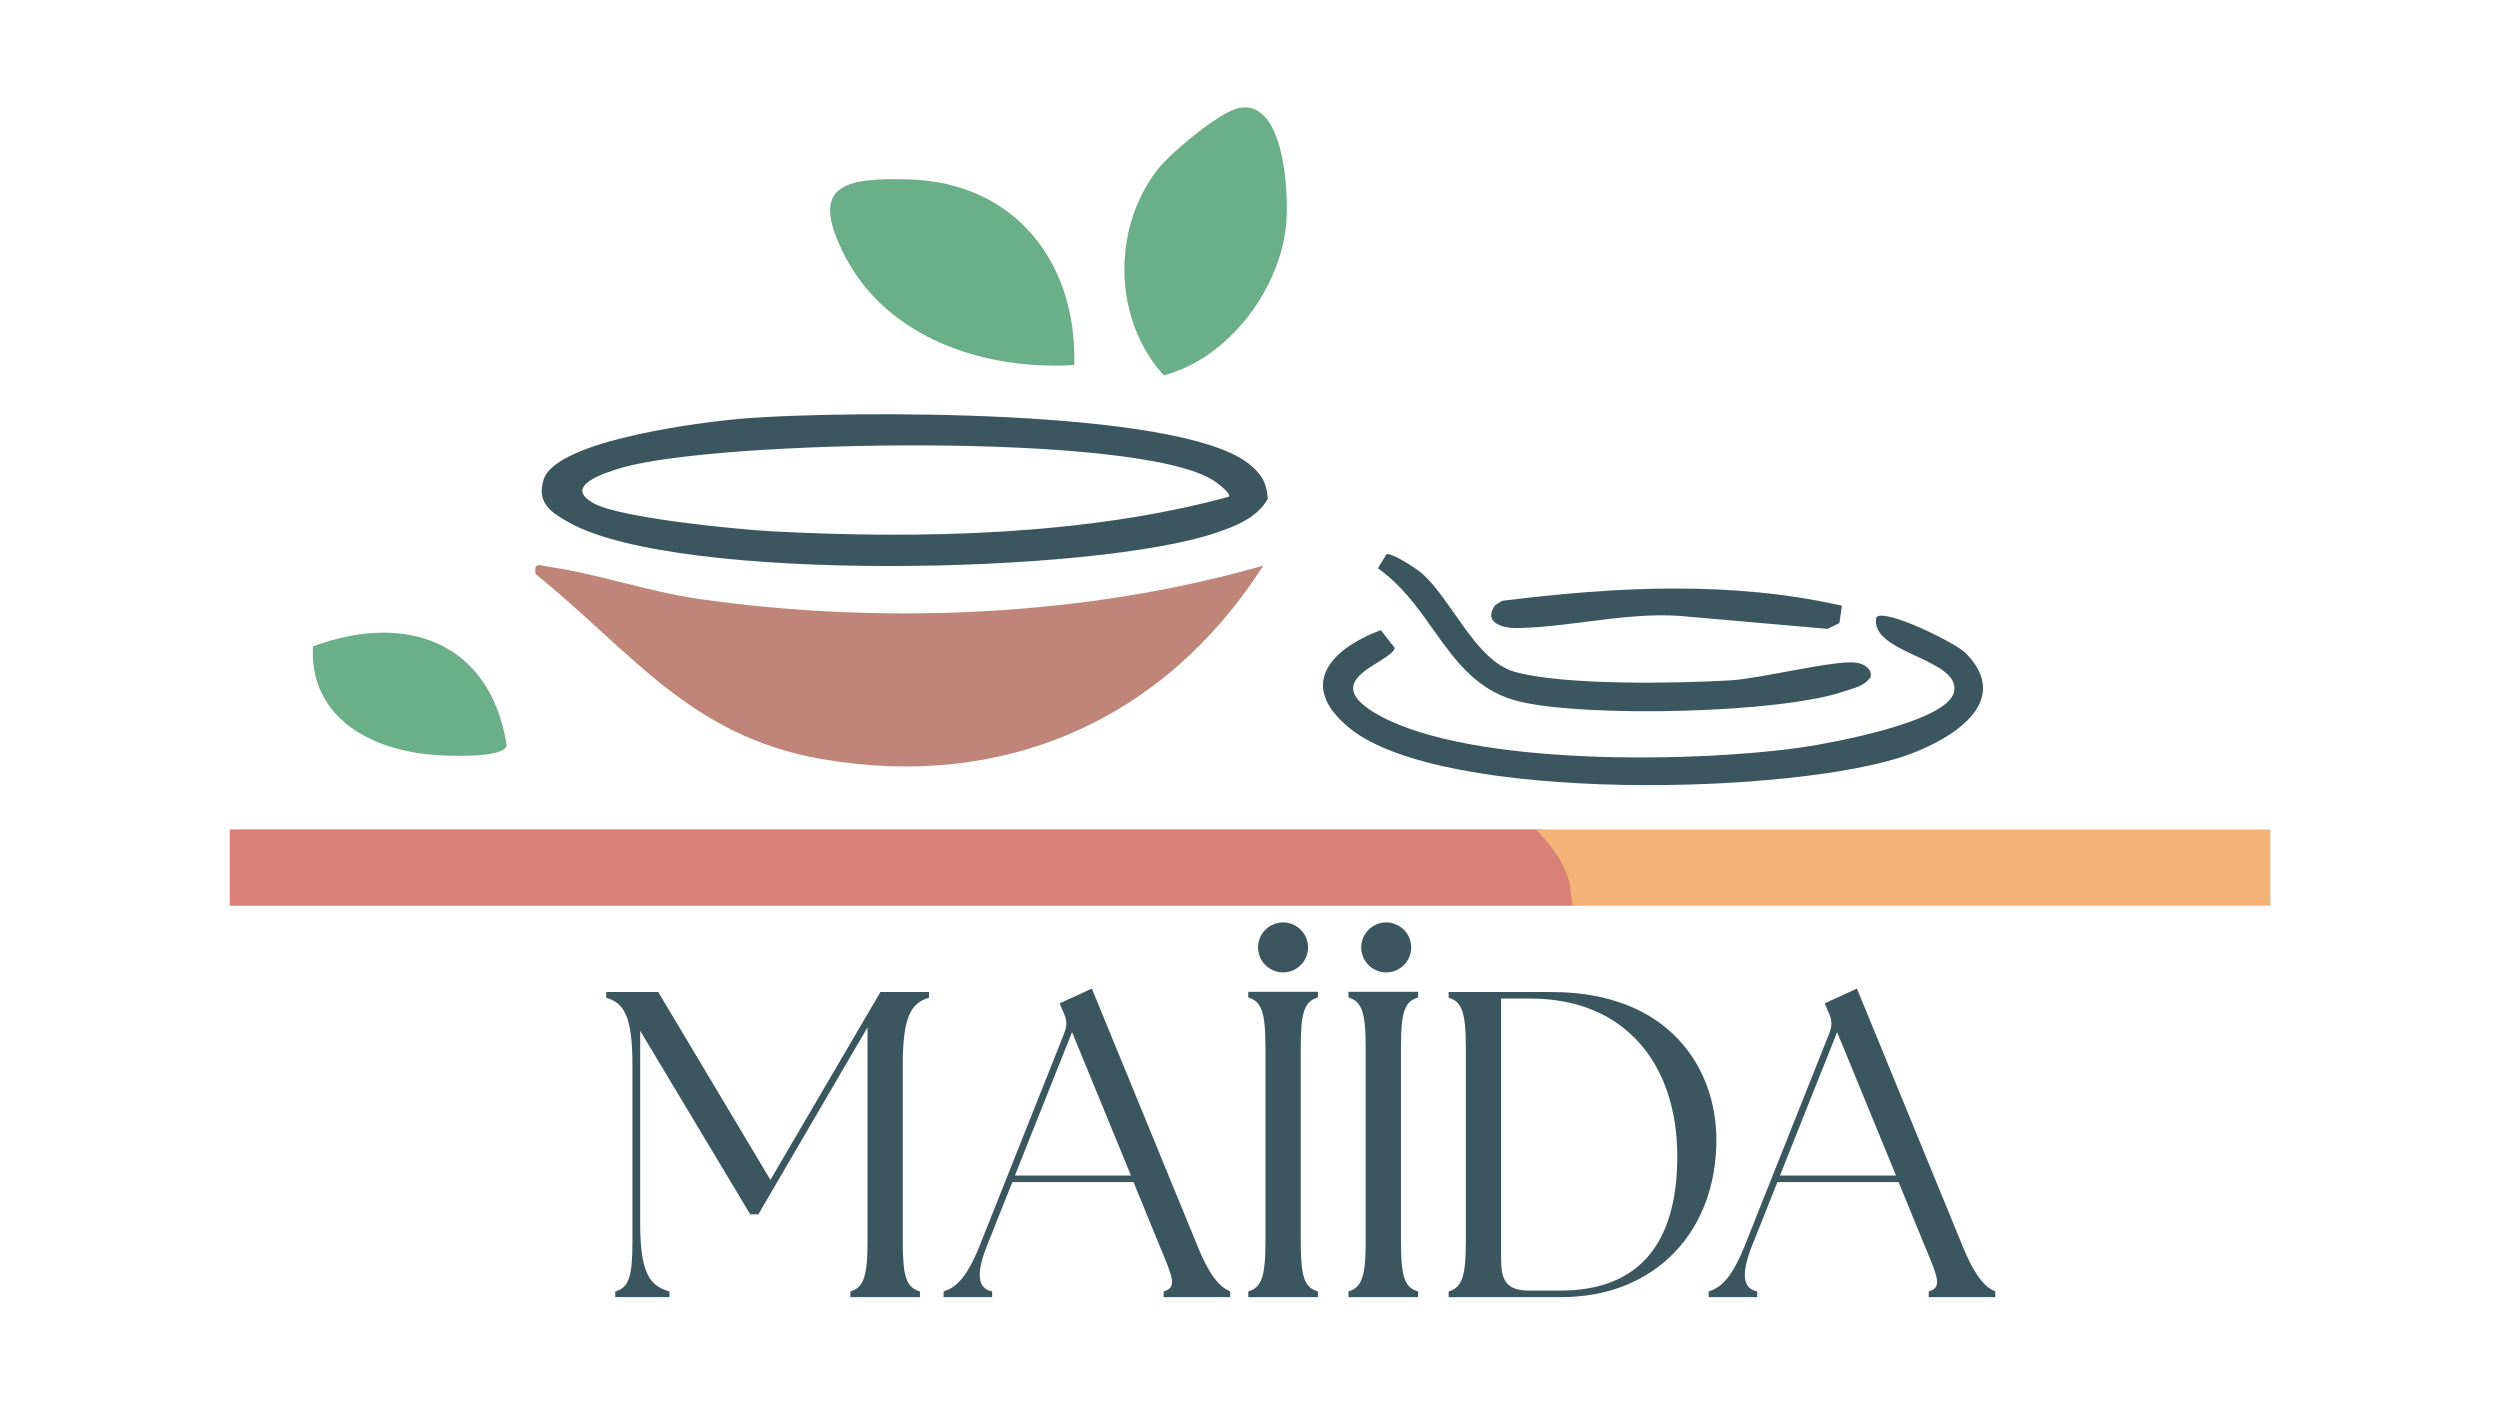
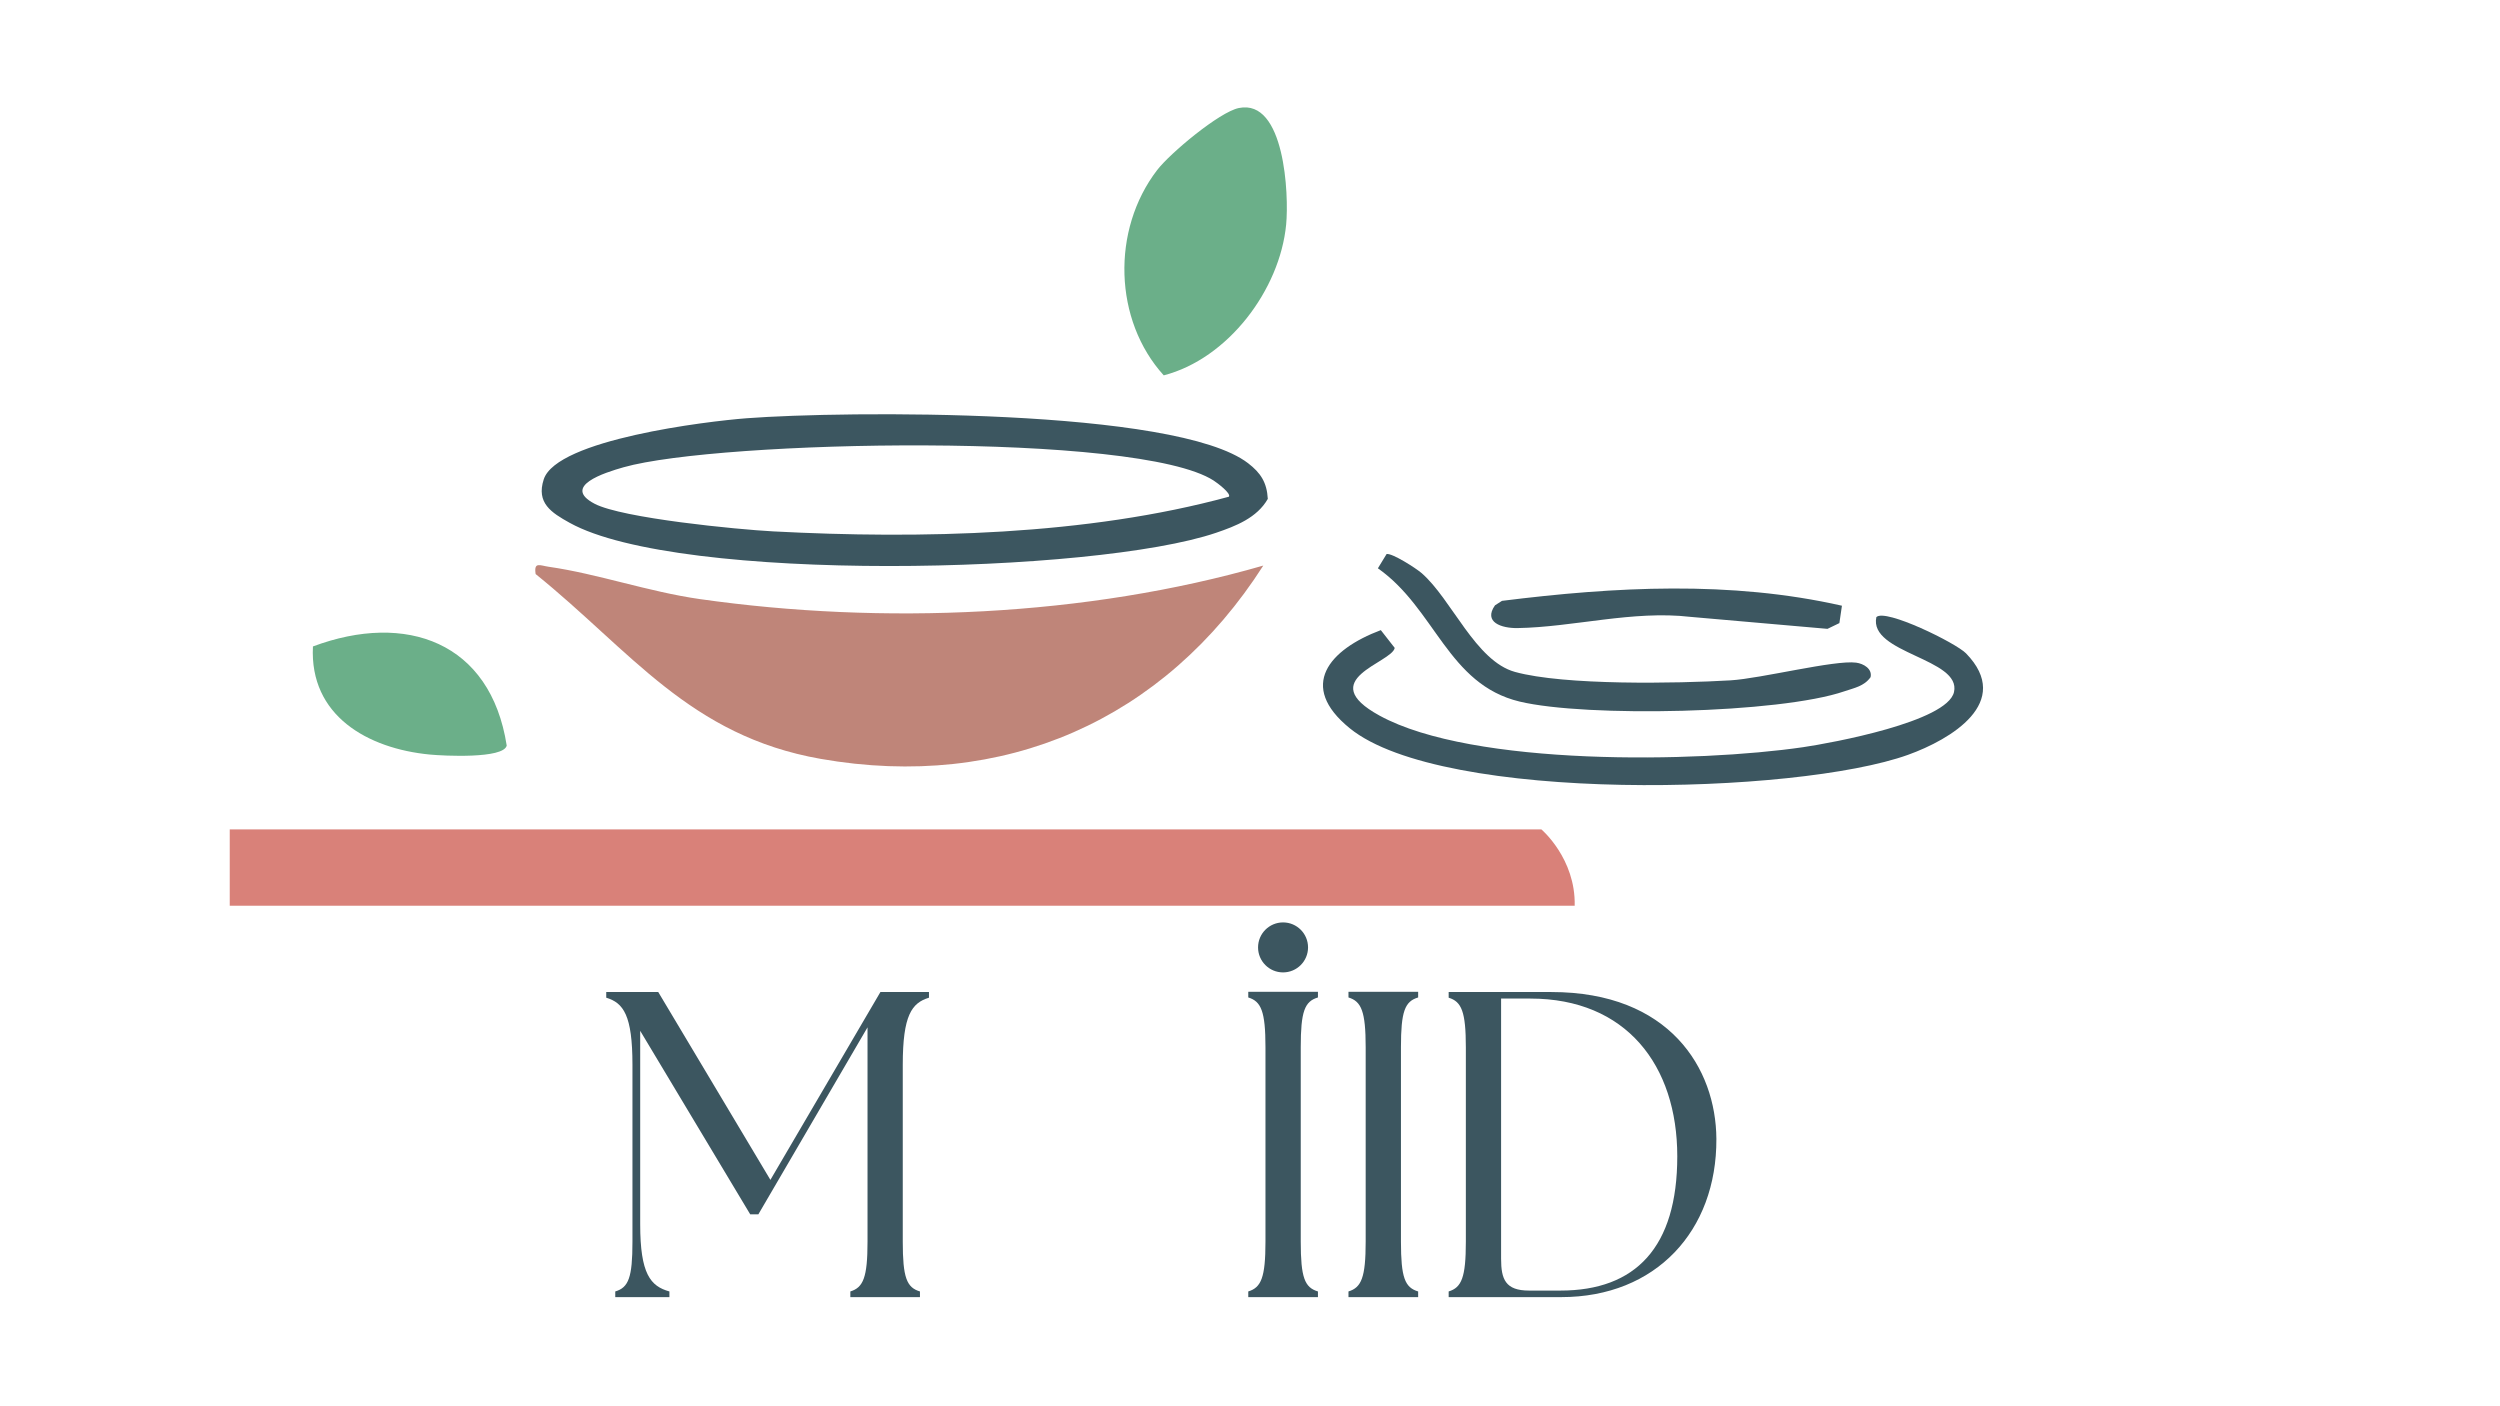
<svg xmlns="http://www.w3.org/2000/svg" viewBox="0 0 3840 2160">
  <defs>
    <style>
      .cls-1 {
        fill: #3c5660;
      }

      .cls-2 {
        fill: #bf8579;
      }

      .cls-3 {
        fill: #6baf89;
      }

      .cls-4 {
        fill: #d98179;
      }

      .cls-5 {
        fill: #f4b276;
      }
    </style>
  </defs>
  <g id="Layer_14" data-name="Layer 14">
    <g>
      <path class="cls-1" d="M945.05,1983.67c20.46-6.02,26.4-21.42,26.4-76.32v-271.8c0-76.32-13.86-95.06-40.26-103.09v-8.7h79.87l172.28,288.53,168.98-288.53h74.59v8.7c-26.4,8.03-40.26,26.78-40.26,103.09v271.8c0,54.89,5.94,70.29,26.4,76.32v8.7h-106.93v-8.7c19.8-6.02,26.4-21.42,26.4-76.32v-329.37l-167.66,287.19h-12.54l-168.98-281.84v297.24c0,76.32,15.84,95.06,44.88,103.09v8.7h-83.17v-8.7Z" />
-       <path class="cls-1" d="M1449.33,1983.67c18.48-6.02,34.98-19.41,55.45-70.29l130.03-326.69c4.62-12.05,3.96-20.75-1.32-31.46l-5.94-14.06,49.5-22.76,162.38,395.64c20.46,50.21,36.3,63.6,50.17,69.62v8.7h-102.31v-8.7c20.46-6.02,15.18-19.41-5.94-69.62l-40.26-98.41h-186.14l-38.94,97.74c-17.16,43.51-14.52,65.61,7.92,70.29v8.7h-74.59v-8.7ZM1737.12,1805.6l-90.43-220.25-87.79,220.25h178.22Z" />
      <path class="cls-1" d="M1917.34,1983.67c19.82-6.03,26.42-21.44,26.42-76.38v-298.82c0-54.94-6.61-70.35-26.42-76.38v-8.71h107.02v8.71c-20.48,6.03-26.42,21.44-26.42,76.38v298.82c0,54.94,5.95,70.35,26.42,76.38v8.71h-107.02v-8.71Z" />
      <path class="cls-1" d="M2071.26,1983.67c19.82-6.03,26.42-21.44,26.42-76.38v-298.82c0-54.94-6.61-70.35-26.42-76.38v-8.71h107.02v8.71c-20.48,6.03-26.42,21.44-26.42,76.38v298.82c0,54.94,5.95,70.35,26.42,76.38v8.71h-107.02v-8.71Z" />
      <path class="cls-1" d="M2225.15,1983.67c19.8-6.02,26.4-21.42,26.4-76.32v-298.57c0-54.9-6.6-70.29-26.4-76.32v-8.7h157.76c181.52,0,252.8,117.15,253.46,225.6.66,141.25-93.07,243.01-238.28,243.01h-172.94v-8.7ZM2348.58,1982.33h48.18c115.51,0,179.54-66.28,179.54-206.19s-78.55-242.34-225.74-242.34h-44.88v399.66c0,31.46,6.6,48.87,42.9,48.87Z" />
-       <path class="cls-1" d="M2624.49,1983.67c18.48-6.02,34.98-19.41,55.45-70.29l130.03-326.69c4.62-12.05,3.96-20.75-1.32-31.46l-5.94-14.06,49.5-22.76,162.38,395.64c20.46,50.21,36.3,63.6,50.17,69.62v8.7h-102.31v-8.7c20.46-6.02,15.18-19.41-5.94-69.62l-40.26-98.41h-186.14l-38.94,97.74c-17.16,43.51-14.52,65.61,7.92,70.29v8.7h-74.59v-8.7ZM2912.27,1805.6l-90.43-220.25-87.79,220.25h178.22Z" />
    </g>
  </g>
  <g id="Layer_13" data-name="Layer 13">
    <path class="cls-2" d="M1940.42,868.73c-151.87,237.56-398.84,346.27-679.81,296.91-201.43-35.38-291.45-165.8-437.87-283.89-3.01-19.45,6.66-13.11,20.03-11.2,74.79,10.68,153.67,38.47,232.09,49.64,280.66,39.97,593.3,27.05,865.57-51.46Z" />
  </g>
  <g id="Layer_12" data-name="Layer 12">
    <path class="cls-1" d="M1146.6,642.45c149.36-11.37,660.12-15.95,770.52,69.09,19.19,14.78,28.8,29.38,30.23,54.73-16.51,29.15-49.38,41.82-79.29,52.03-186.16,63.49-825.09,77.9-992.93-15.2-28.38-15.74-51.76-30.58-39.93-66.86,19.96-61.2,250.71-89.17,311.4-93.79ZM1887.59,762.94c3.76-5.09-17.8-21.17-23.45-24.82-116.55-75.23-759.9-61.88-906.29-20.42-29.77,8.43-95.4,29.39-44.57,56.06,42.36,22.22,219.19,39.54,274.35,42.45,226.29,11.93,482.2,6.26,699.96-53.27Z" />
  </g>
  <g id="Layer_11" data-name="Layer 11">
-     <path class="cls-3" d="M1650.05,560.68c-137.74,8.34-288.59-40.89-353.67-170.02-53.28-105.71-1.92-118.05,99.51-115.1,163.22,4.74,258.56,127.39,254.16,285.12Z" />
-   </g>
+     </g>
  <g id="Layer_10" data-name="Layer 10">
    <path class="cls-3" d="M1902.87,165.92c70.6-14.47,77.06,133.53,72.66,179.03-9.7,100.47-89.44,206.08-188.01,231.6-76.71-84.41-80.81-223.3-10.13-315.34,19.84-25.84,95.55-89.16,125.48-95.3Z" />
  </g>
  <g id="Layer_9" data-name="Layer 9">
    <path class="cls-1" d="M3019.87,1003.62c72.97,75.06-23.63,132.22-89.09,155.78-171.09,61.58-714.74,75.11-857.54-40.77-80.33-65.19-31.47-120.96,47.69-150.75l21.37,27.34c-4.65,23.09-124.67,48.46-23.25,104,143.25,78.45,488.93,72.12,650.43,48.47,44.5-6.52,221.48-39.12,231.85-84.64,11.79-51.75-131.26-59.16-119.25-115.16,13.69-13.67,122.29,39.78,137.79,55.72Z" />
  </g>
  <g id="Layer_8" data-name="Layer 8">
    <path class="cls-3" d="M480.68,992.93c142.84-53.39,272.94-7.11,297.63,152.29-4.91,20.5-96.95,15.82-118.25,13.76-95.21-9.19-184.88-59.66-179.38-166.05Z" />
  </g>
  <g id="Layer_7" data-name="Layer 7">
    <path class="cls-1" d="M2183.82,880.47c46.23,40.43,82.58,134.85,143.19,151.6,75.7,20.92,248.39,17.82,330.99,12.95,46.74-2.75,160.09-31.55,193.01-27.19,11.6,1.54,25.09,9.57,22.2,22.31-9.93,14.01-25.19,16.52-40.05,21.64-99.61,34.33-396.96,40.3-498.93,15.86-110.63-26.51-129.38-142.54-217.78-204.73l13.35-21.9c8.52-1.72,45.4,21.92,54.01,29.45Z" />
  </g>
  <g id="Layer_6" data-name="Layer 6">
    <path class="cls-1" d="M2829.21,930.37l-3.91,26.71-18.29,8.83-210.62-18.42c-88.2-10.24-180.12,15.87-265.47,17.23-24.48.39-52.96-8.93-34.6-34.96l10.74-6.86c173.31-21.68,351-31.34,522.14,7.47Z" />
  </g>
  <g id="Layer_5" data-name="Layer 5">
    <path class="cls-4" d="M352.88,1273.96h2014.7s52.8,44.67,51.15,117.28H352.88v-117.28Z" />
  </g>
  <g id="Layer_4" data-name="Layer 4">
-     <path class="cls-5" d="M2359.09,1273.96s46.85,45.09,52.63,87.99c5.78,42.9,3.3,29.29,3.3,29.29h1072.11v-117.28h-1128.04Z" />
-   </g>
+     </g>
  <g id="Layer_3" data-name="Layer 3">
    <circle class="cls-1" cx="1970.77" cy="1455.22" r="38.39" />
  </g>
  <g id="Layer_2" data-name="Layer 2">
-     <circle class="cls-1" cx="2129.21" cy="1455.22" r="38.39" />
-   </g>
+     </g>
</svg>